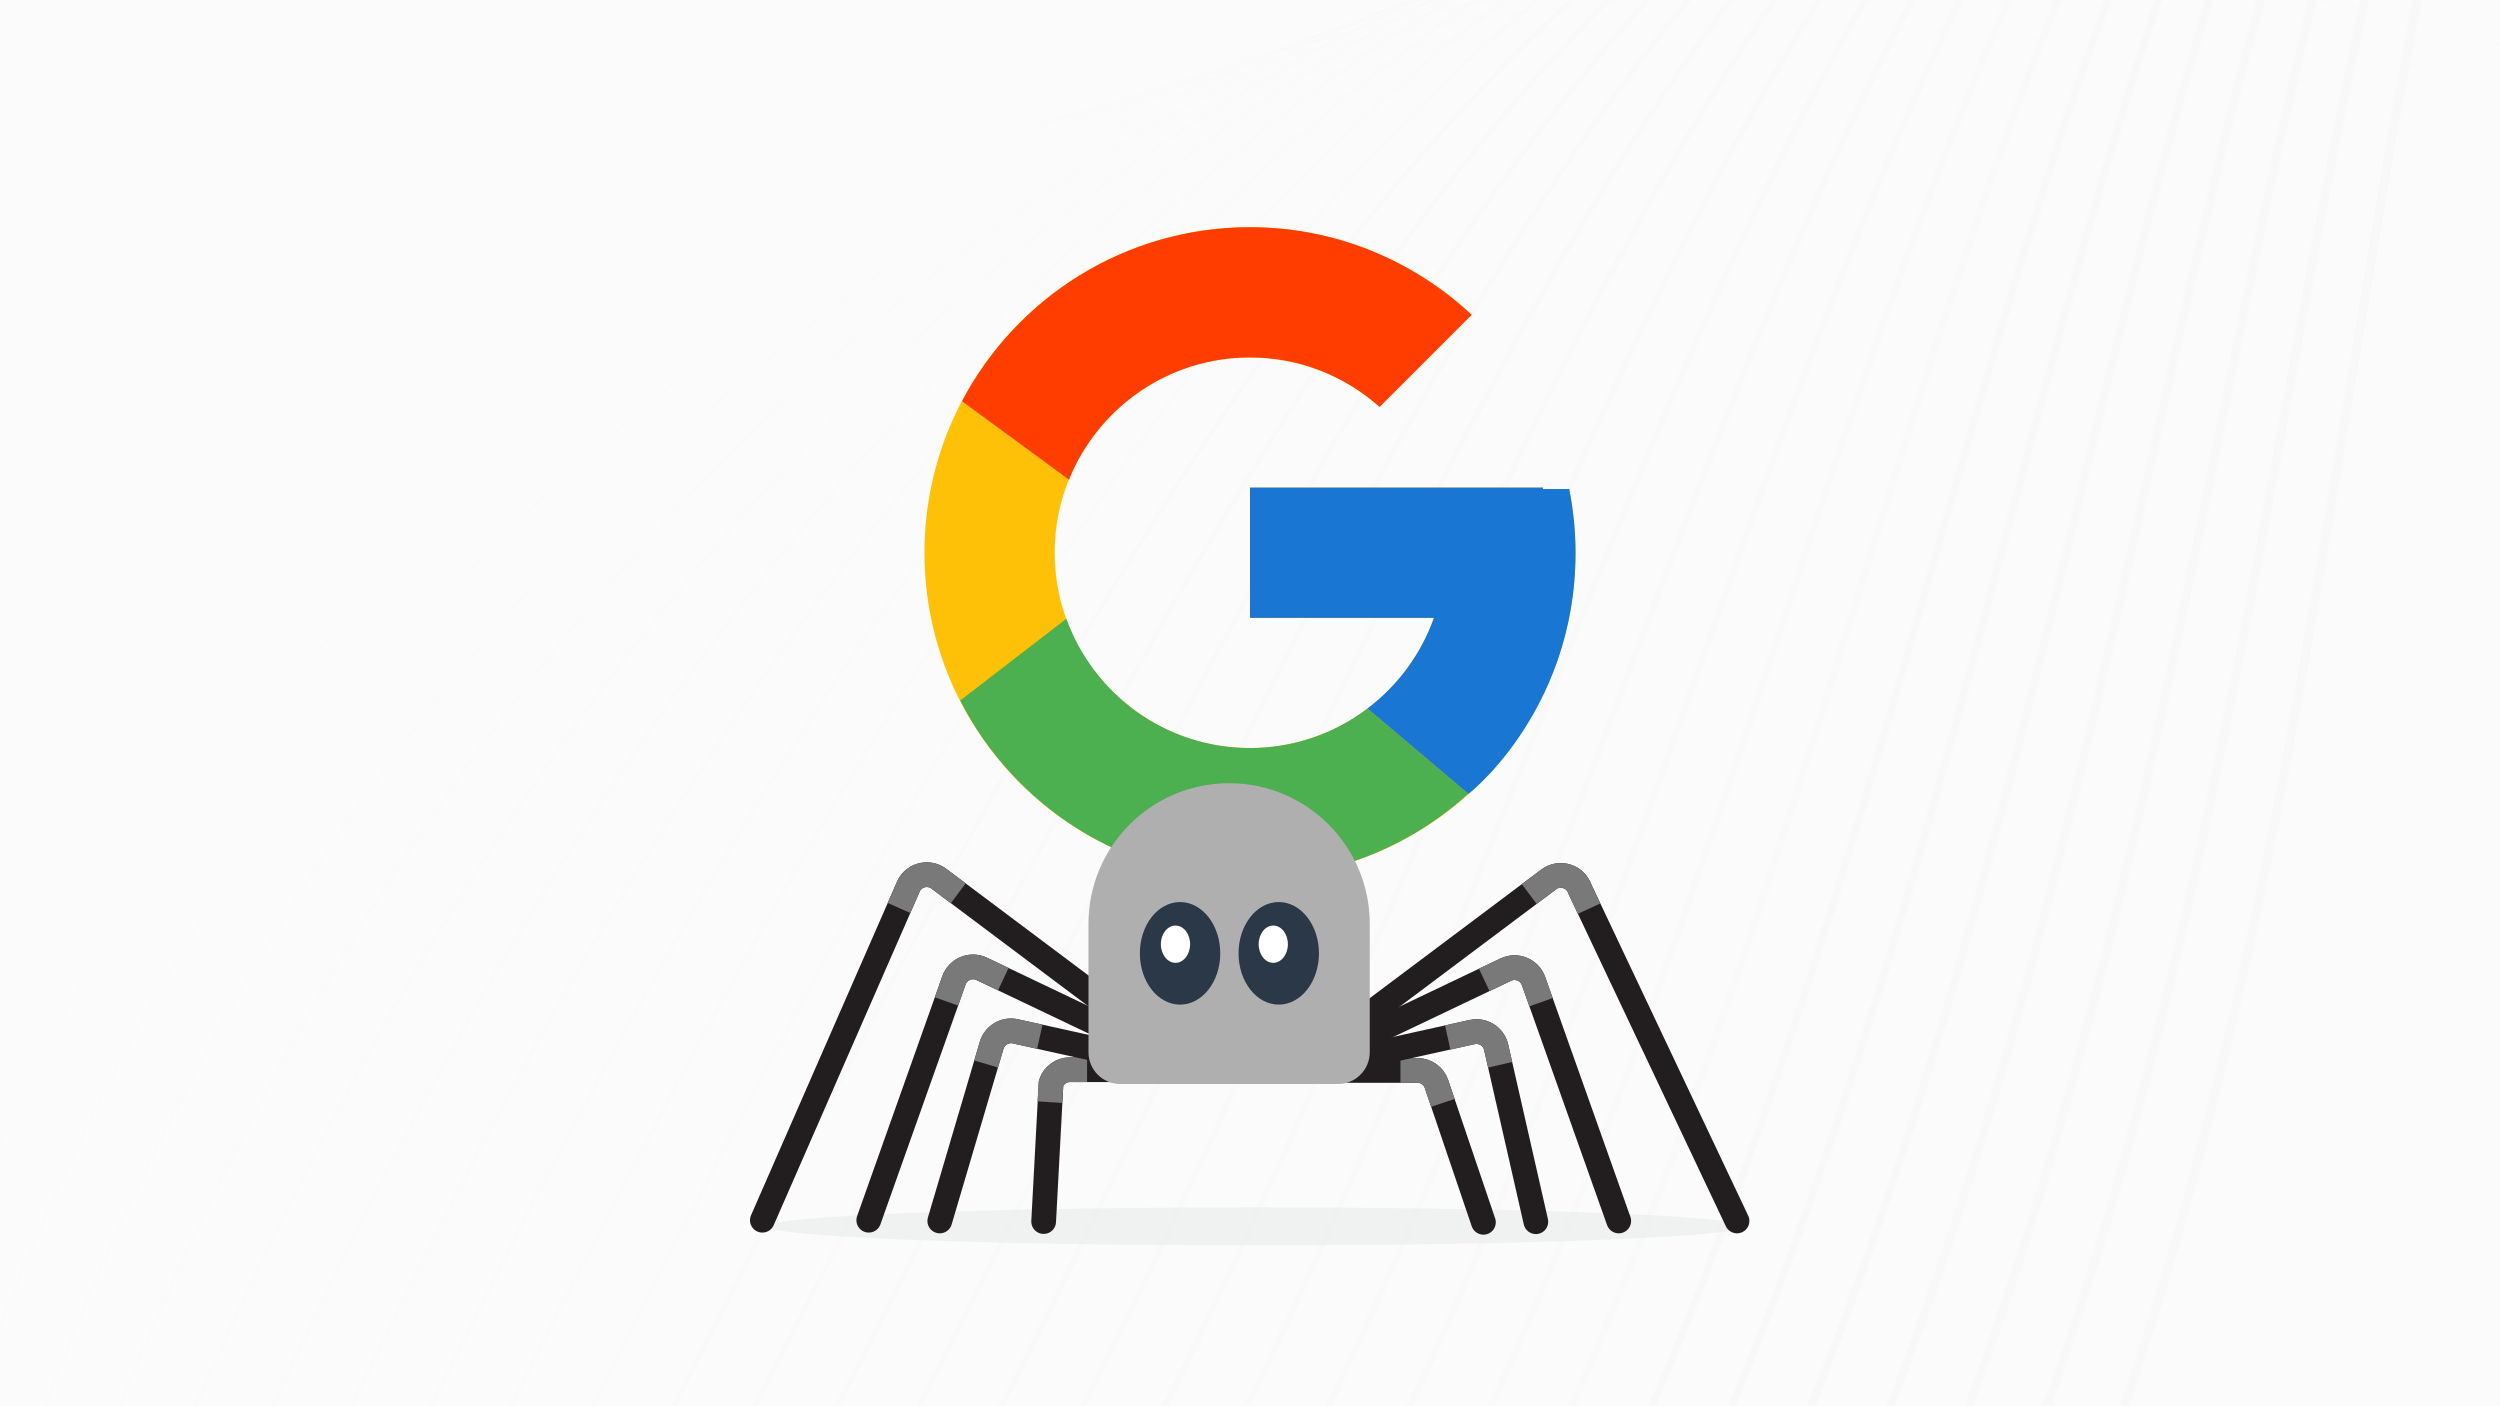
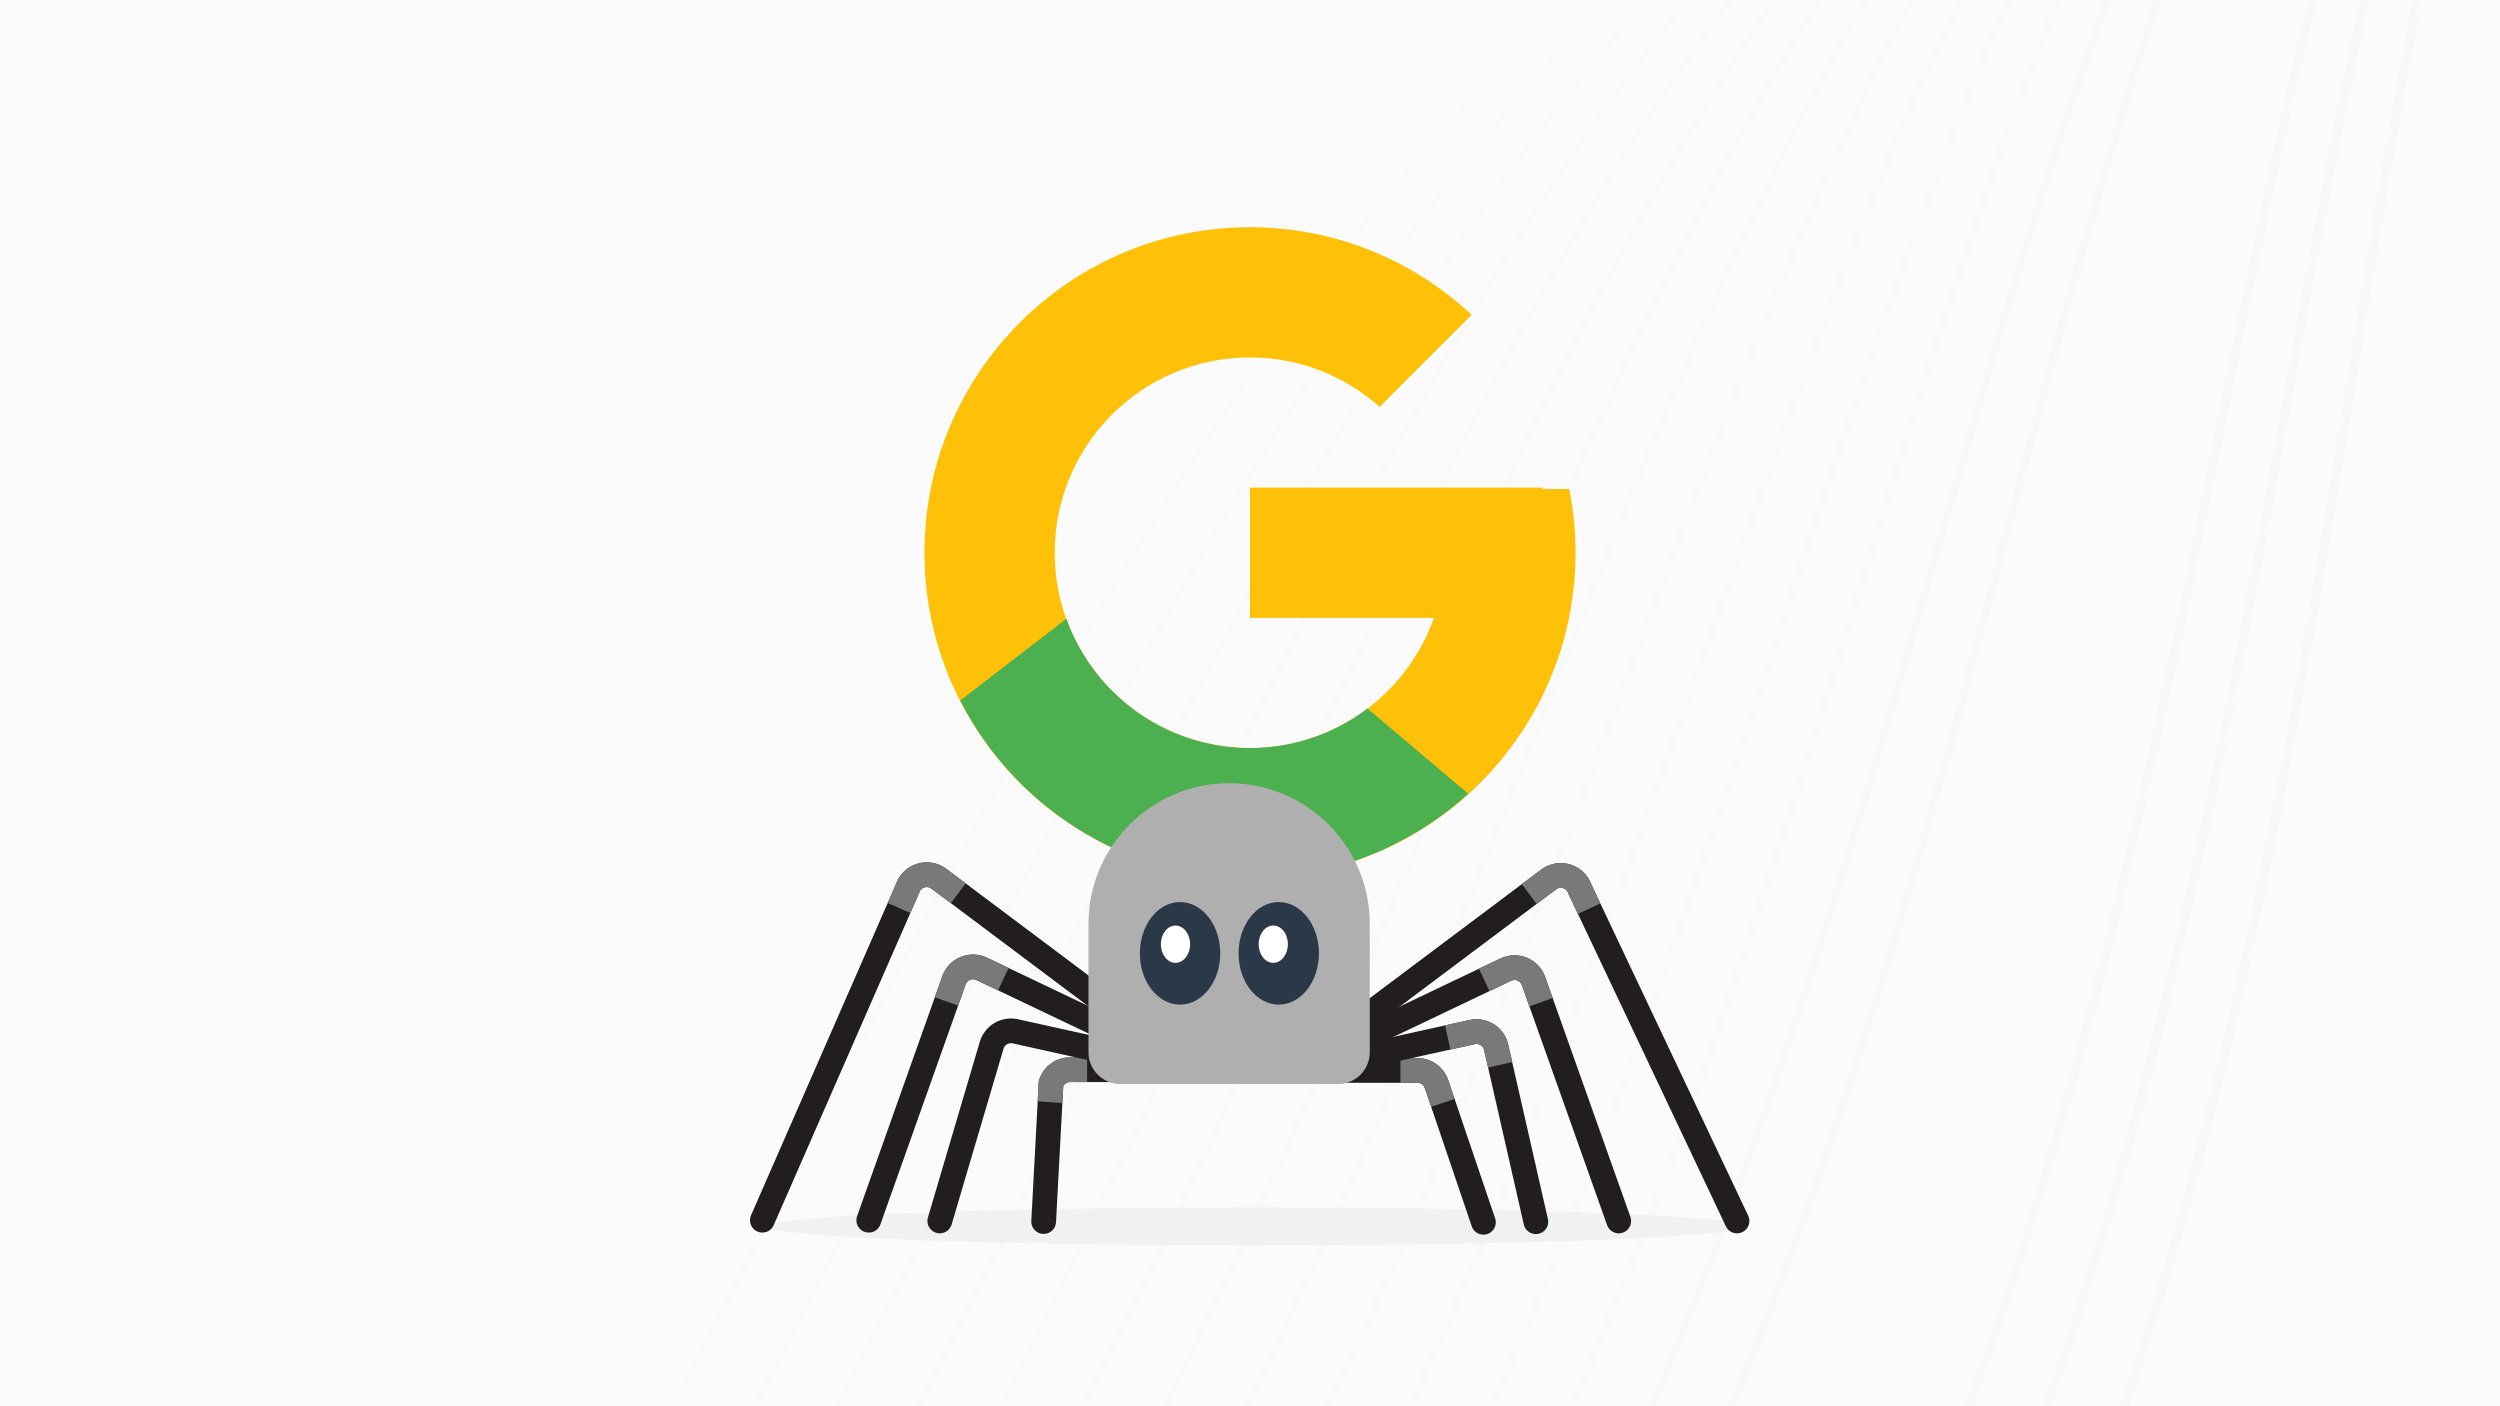
<svg xmlns="http://www.w3.org/2000/svg" width="1280" height="720" viewBox="0 0 1280 720" fill="none">
  <rect x="0" y="0" width="1280" height="720" fill="#808080" stroke="none" />
  <g clip-path="url(#clip0_1613_15514)">
    <rect width="1280" height="720" fill="#FBFBFB" />
    <g opacity="0.1" clip-path="url(#clip1_1613_15514)">
      <g opacity="0.12">
        <g style="mix-blend-mode:lighten">
          <g style="mix-blend-mode:lighten" opacity="0.2">
            <path d="M2316.26 -488.097C2266.77 17.91 1742.07 253.394 1405.22 128.861C712.622 -127.195 -61.934 112.056 -155.495 732.242C-277.34 1539.91 -845.522 1566.14 -1145.29 1528.55" stroke="black" stroke-width="0.927" stroke-miterlimit="10" />
          </g>
          <g style="mix-blend-mode:lighten" opacity="0.23">
            <path d="M2318.4 -484.549C2295.8 -126.989 2026.07 105.356 1763.18 148.201C1646.44 167.223 1528.02 159.682 1426.41 118.073C1250.02 45.832 1066.47 10.446 887.077 12.114C382.613 16.804 -42.106 285.94 -126.194 748.531C-142.144 836.273 -162.868 914.84 -188.935 984.799C-403.825 1554.56 -866.235 1596.87 -1124.54 1564.48" stroke="black" stroke-width="1.048" stroke-miterlimit="10" />
          </g>
          <g style="mix-blend-mode:lighten" opacity="0.25">
            <path d="M2320.56 -480.988C2309.65 -116.41 2032.96 127.506 1776.7 152.128C1663.12 163.041 1547.34 152.212 1447.63 107.297C1272.89 28.581 1089.39 -9.099 906.479 -3.402C406.036 12.192 1.966 300.251 -96.888 764.826C-115.393 851.795 -137.909 929.926 -167.179 999.057C-406.881 1565.13 -854.097 1631.74 -1103.79 1600.43" stroke="black" stroke-width="1.168" stroke-miterlimit="10" />
          </g>
          <g style="mix-blend-mode:lighten" opacity="0.28">
            <path d="M2322.69 -477.439C2323.47 -105.842 2040.3 149.646 1790.21 156.041C1679.96 158.86 1566.63 144.674 1468.83 96.504C1295.72 11.241 1112.35 -28.74 925.875 -18.933C429.561 7.17 46.213 314.442 -67.585 781.11C-88.599 867.285 -113.11 944.957 -145.426 1013.3C-411.19 1575.32 -841.96 1666.59 -1083.05 1636.35" stroke="black" stroke-width="1.284" stroke-miterlimit="10" />
          </g>
          <g style="mix-blend-mode:lighten" opacity="0.3">
            <path d="M2324.86 -473.908C2337.32 -95.294 2048.16 171.865 1803.75 159.938C1697.01 154.728 1585.94 137.075 1490.05 85.699C1318.54 -6.192 1135.39 -48.472 945.283 -34.479C453.187 1.756 90.665 328.534 -38.273 797.376C-61.754 882.754 -88.314 959.971 -123.663 1027.53C-415.618 1585.52 -829.815 1701.42 -1062.29 1672.27" stroke="black" stroke-width="1.404" stroke-miterlimit="10" />
          </g>
          <g style="mix-blend-mode:lighten" opacity="0.33">
            <path d="M2327 -470.356C2351.14 -84.726 2056.52 194.316 1817.25 163.853C1714.22 150.734 1605.22 129.442 1511.24 74.91C1341.33 -23.686 1158.43 -68.275 964.672 -50.005C476.861 -4.004 135.295 342.59 -8.977 813.664C-34.878 898.235 -63.552 975.007 -101.914 1041.78C-420.188 1595.74 -817.685 1736.28 -1041.55 1708.2" stroke="black" stroke-width="1.525" stroke-miterlimit="10" />
          </g>
          <g style="mix-blend-mode:lighten" opacity="0.35">
            <path d="M2329.15 -466.805C2364.99 -74.158 2065.35 217.09 1830.78 167.77C1731.61 146.919 1624.52 121.765 1532.45 64.124C1364.14 -41.252 1181.53 -88.162 984.076 -65.528C500.602 -10.106 180.143 356.609 20.33 829.96C-7.947 913.724 -38.795 990.05 -80.157 1056.04C-424.866 1605.96 -805.546 1771.14 -1020.8 1744.15" stroke="black" stroke-width="1.645" stroke-miterlimit="10" />
          </g>
          <g style="mix-blend-mode:lighten" opacity="0.38">
            <path d="M2331.29 -463.253C2378.81 -63.587 2074.55 240.295 1844.29 171.688C1749.12 143.325 1643.82 114.041 1553.65 53.34C1386.93 -58.895 1204.64 -108.142 1003.46 -81.053C524.36 -16.54 225.169 370.603 49.623 846.246C19.004 929.199 -14.066 1005.08 -58.415 1070.29C-429.679 1616.16 -793.42 1806 -1000.07 1780.08" stroke="black" stroke-width="1.766" stroke-miterlimit="10" />
          </g>
          <g style="mix-blend-mode:lighten" opacity="0.41">
            <path d="M2333.44 -459.706C2392.65 -53.02 2084.01 264.02 1857.82 175.601C1766.71 139.987 1663.14 106.268 1574.86 42.55C1409.75 -76.622 1227.78 -128.22 1022.87 -96.581C548.146 -23.29 270.412 384.601 78.932 862.533C46.018 944.682 10.664 1020.11 -36.654 1084.53C-434.578 1626.31 -781.277 1840.85 -979.315 1816.01" stroke="black" stroke-width="1.882" stroke-miterlimit="10" />
          </g>
          <g style="mix-blend-mode:lighten" opacity="0.43">
            <path d="M2335.58 -456.154C2406.48 -42.45 2093.57 288.327 1871.32 179.515C1784.3 136.907 1682.46 98.456 1596.05 31.761C1432.58 -94.413 1250.91 -148.391 1042.25 -112.11C571.92 -30.333 315.835 398.611 108.219 878.816C73.05 960.163 35.36 1035.12 -14.918 1098.78C-439.604 1636.43 -769.16 1875.7 -958.588 1851.94" stroke="black" stroke-width="2.002" stroke-miterlimit="10" />
          </g>
          <g style="mix-blend-mode:lighten" opacity="0.46">
            <path d="M2337.73 -452.609C2420.31 -31.89 2103.08 313.212 1884.85 183.424C1801.87 134.079 1701.81 90.597 1617.26 20.967C1455.46 -112.283 1274.06 -168.661 1061.66 -127.643C595.709 -37.661 361.469 412.653 137.532 895.098C100.141 975.657 60.074 1050.13 6.849 1113.02C-444.686 1646.49 -757.014 1910.55 -937.827 1887.87" stroke="black" stroke-width="2.123" stroke-miterlimit="10" />
          </g>
          <g style="mix-blend-mode:lighten" opacity="0.48">
            <path d="M2339.88 -449.068C2434.15 -21.332 2112.38 338.646 1898.37 187.331C1819.35 131.467 1721.19 82.704 1638.47 10.172C1478.37 -130.216 1297.21 -189.039 1081.05 -143.174C619.468 -45.241 407.286 426.751 166.834 911.378C127.251 991.152 84.768 1065.13 28.6 1127.26C-449.867 1656.49 -744.875 1945.4 -917.085 1923.8" stroke="black" stroke-width="2.243" stroke-miterlimit="10" />
          </g>
          <g style="mix-blend-mode:lighten" opacity="0.51">
            <path d="M2342.02 -445.524C2447.97 -10.768 2121.34 364.559 1911.88 191.241C1836.7 129.04 1740.57 74.778 1659.66 -0.621C1501.31 -148.207 1320.33 -209.508 1100.44 -158.71C643.186 -53.074 453.27 440.917 196.13 927.658C154.391 1006.66 109.443 1080.13 50.347 1141.5C-455.121 1666.43 -732.748 1980.24 -896.343 1959.72" stroke="black" stroke-width="2.364" stroke-miterlimit="10" />
          </g>
          <g style="mix-blend-mode:lighten" opacity="0.54">
            <path d="M2344.17 -441.965C2461.81 -0.19 2129.89 390.878 1925.4 195.162C1853.91 126.75 1759.98 66.839 1680.87 -11.403C1524.3 -166.243 1343.45 -230.07 1119.84 -174.228C666.872 -61.115 499.438 455.178 225.429 943.952C181.562 1022.2 134.119 1095.13 72.097 1155.76C-460.431 1676.33 -720.616 2015.1 -875.604 1995.67" stroke="black" stroke-width="2.48" stroke-miterlimit="10" />
          </g>
          <g style="mix-blend-mode:lighten" opacity="0.56">
            <path d="M2346.32 -438.411C2475.64 10.377 2137.97 417.471 1938.91 199.082C1870.97 124.541 1779.42 58.872 1702.07 -22.186C1547.34 -184.327 1366.53 -250.73 1139.23 -189.753C690.506 -69.375 545.765 469.526 254.728 960.242C208.758 1037.75 158.786 1110.12 93.849 1170.01C-465.793 1686.14 -708.484 2049.96 -854.857 2031.6" stroke="black" stroke-width="2.6" stroke-miterlimit="10" />
          </g>
          <g style="mix-blend-mode:lighten" opacity="0.59">
            <path d="M2348.47 -434.875C2489.48 20.933 2145.58 444.226 1952.44 202.985C1887.89 122.363 1798.9 50.867 1723.28 -32.986C1570.45 -202.474 1389.61 -271.51 1158.63 -205.29C714.098 -77.841 592.259 483.965 284.038 976.52C235.99 1053.3 183.461 1125.09 115.609 1184.25C-471.192 1695.89 -696.342 2084.81 -834.107 2067.53" stroke="black" stroke-width="2.721" stroke-miterlimit="10" />
          </g>
          <g style="mix-blend-mode:lighten" opacity="0.61">
            <path d="M2350.62 -431.325C2503.32 31.5 2152.74 471.081 1965.96 206.901C1904.66 120.201 1818.39 42.859 1744.49 -43.775C1593.6 -220.644 1412.64 -292.38 1178.04 -220.822C737.624 -86.483 638.897 498.52 313.346 992.8C263.241 1068.88 208.127 1140.05 137.37 1198.49C-476.626 1705.57 -684.197 2119.65 -813.351 2103.46" stroke="black" stroke-width="2.841" stroke-miterlimit="10" />
          </g>
          <g style="mix-blend-mode:lighten" opacity="0.64">
            <path d="M2352.77 -427.769C2517.15 42.076 2159.46 497.955 1979.48 210.817C1921.31 118.027 1837.91 34.834 1765.69 -54.562C1616.81 -238.851 1435.63 -313.35 1197.43 -236.345C761.08 -95.278 685.664 513.201 342.648 1009.09C290.503 1084.47 232.785 1155.02 159.119 1212.74C-482.105 1715.19 -672.065 2154.51 -792.612 2139.4" stroke="black" stroke-width="2.962" stroke-miterlimit="10" />
          </g>
          <g style="mix-blend-mode:lighten" opacity="0.66">
            <path d="M2354.91 -424.227C2530.98 52.635 2165.82 524.765 1992.99 214.724C1937.85 115.805 1857.45 26.79 1786.89 -65.354C1640.08 -257.084 1458.57 -334.424 1216.82 -251.872C784.458 -104.238 732.549 528.001 371.945 1025.38C317.779 1100.08 257.434 1169.97 180.866 1226.99C-487.603 1724.74 -659.938 2189.36 -771.87 2175.33" stroke="black" stroke-width="3.082" stroke-miterlimit="10" />
          </g>
          <g style="mix-blend-mode:lighten" opacity="0.69">
            <path d="M2357.06 -420.675C2544.82 63.203 2171.87 551.5 2006.51 218.643C1954.31 113.551 1877.03 18.748 1808.11 -76.138C1663.4 -275.336 1481.48 -355.585 1236.23 -267.399C807.771 -113.329 779.566 542.936 401.257 1041.66C345.085 1115.71 282.099 1184.93 202.632 1241.24C-493.104 1734.24 -647.79 2224.22 -751.114 2211.26" stroke="black" stroke-width="3.198" stroke-miterlimit="10" />
          </g>
          <g style="mix-blend-mode:lighten" opacity="0.72">
            <path d="M2359.21 -417.141C2558.65 73.76 2177.66 578.109 2020.03 222.543C1970.68 111.22 1896.62 10.681 1829.31 -86.941C1686.78 -293.625 1504.32 -376.867 1255.62 -282.938C830.993 -122.569 826.671 557.988 430.55 1057.94C372.383 1131.35 306.744 1199.85 224.374 1255.48C-498.637 1743.67 -635.663 2259.06 -730.377 2247.18" stroke="black" stroke-width="3.319" stroke-miterlimit="10" />
          </g>
          <g style="mix-blend-mode:lighten" opacity="0.74">
            <path d="M2361.35 -413.577C2572.47 84.34 2183.22 604.614 2033.54 226.47C1986.99 108.863 1916.23 2.635 1850.5 -97.717C1710.21 -311.903 1527.1 -398.218 1275.01 -298.457C854.13 -131.896 873.872 573.191 459.847 1074.24C399.696 1147.03 331.391 1214.81 246.123 1269.73C-504.176 1753.06 -623.532 2293.92 -709.638 2283.12" stroke="black" stroke-width="3.439" stroke-miterlimit="10" />
          </g>
          <g style="mix-blend-mode:lighten" opacity="0.77">
            <path d="M2363.5 -410.03C2586.31 94.9 2188.63 630.966 2047.06 230.383C2003.26 106.441 1935.88 -5.429 1871.71 -108.507C1733.7 -330.205 1549.83 -419.678 1294.41 -313.983C877.187 -141.339 921.165 588.521 489.154 1090.53C427.027 1162.71 356.05 1229.74 267.88 1283.98C-509.709 1762.39 -611.396 2328.78 -688.887 2319.06" stroke="black" stroke-width="3.56" stroke-miterlimit="10" />
          </g>
          <g style="mix-blend-mode:lighten" opacity="0.79">
            <path d="M2365.65 -406.482C2600.15 105.469 2193.9 657.187 2060.58 234.295C2019.5 103.958 1955.55 -13.49 1892.92 -119.298C1757.24 -348.516 1572.5 -441.23 1313.81 -329.513C900.153 -150.878 968.538 603.985 518.459 1106.81C454.367 1178.41 380.704 1244.66 289.638 1298.22C-515.24 1771.67 -599.254 2363.63 -668.138 2354.99" stroke="black" stroke-width="3.68" stroke-miterlimit="10" />
          </g>
          <g style="mix-blend-mode:lighten" opacity="0.82">
            <path d="M2367.79 -402.932C2613.98 116.034 2199.06 683.278 2074.1 238.206C2035.7 101.429 1975.23 -21.552 1914.12 -130.089C1780.83 -366.825 1595.1 -462.872 1333.2 -345.044C923.023 -160.502 1015.96 619.582 547.756 1123.09C481.703 1194.13 405.353 1259.57 311.385 1312.47C-520.783 1780.9 -587.128 2398.48 -647.397 2390.92" stroke="black" stroke-width="3.796" stroke-miterlimit="10" />
          </g>
          <g style="mix-blend-mode:lighten" opacity="0.85">
            <path d="M2369.94 -399.383C2627.81 126.601 2204.15 709.244 2087.62 242.121C2051.88 98.85 1994.93 -29.607 1935.32 -140.877C1804.47 -385.135 1617.63 -484.6 1352.6 -360.571C945.807 -170.195 1063.46 635.315 577.06 1139.38C509.045 1209.86 430.008 1274.49 333.142 1326.72C-526.312 1790.09 -574.984 2433.34 -626.649 2426.86" stroke="black" stroke-width="3.917" stroke-miterlimit="10" />
          </g>
          <g style="mix-blend-mode:lighten" opacity="0.87">
            <path d="M2372.1 -395.842C2641.66 137.162 2209.19 735.088 2101.15 246.029C2068.05 96.226 2014.67 -37.667 1956.54 -151.672C1828.17 -403.449 1640.09 -506.421 1372.01 -376.106C968.504 -179.962 1111 651.165 606.371 1155.66C536.402 1225.6 454.672 1289.4 354.901 1340.96C-531.831 1799.24 -562.846 2468.18 -605.897 2462.78" stroke="black" stroke-width="4.037" stroke-miterlimit="10" />
          </g>
          <g style="mix-blend-mode:lighten" opacity="0.9">
-             <path d="M2374.23 -392.289C2655.48 147.732 2214.18 760.835 2114.65 249.948C2084.19 93.568 2034.39 -45.711 1977.73 -162.456C1851.88 -421.748 1662.46 -528.317 1391.39 -391.628C991.087 -189.778 1158.57 667.16 635.661 1171.95C563.741 1241.38 479.313 1304.31 376.645 1355.21C-537.36 1808.36 -550.721 2503.03 -585.162 2498.72" stroke="black" stroke-width="4.158" stroke-miterlimit="10" />
-           </g>
+             </g>
          <g style="mix-blend-mode:lighten" opacity="0.92">
-             <path d="M2376.38 -388.739C2669.31 158.299 2219.14 786.485 2128.17 253.86C2100.33 90.868 2054.15 -53.755 1998.94 -173.249C1875.65 -440.049 1684.77 -550.301 1410.79 -407.162C1013.59 -199.649 1206.19 683.263 664.965 1188.23C591.093 1257.15 503.973 1319.2 398.398 1369.45C-542.87 1817.43 -538.586 2537.89 -564.415 2534.65" stroke="black" stroke-width="4.278" stroke-miterlimit="10" />
-           </g>
+             </g>
          <g style="mix-blend-mode:lighten" opacity="0.95">
            <path d="M2378.53 -385.2C2683.14 168.86 2224.09 812.035 2141.68 257.77C2116.46 88.139 2073.92 -61.794 2020.14 -184.043C1899.46 -458.342 1707 -572.364 1430.18 -422.692C1035.99 -209.555 1253.83 699.492 694.262 1204.51C618.439 1272.94 528.56 1333.95 420.144 1383.7C-548.983 1825.16 -526.455 2572.74 -543.678 2570.58" stroke="black" stroke-width="4.394" stroke-miterlimit="10" />
          </g>
          <g style="mix-blend-mode:lighten" opacity="0.97">
            <path d="M2380.68 -381.648C2696.98 179.427 2229.04 837.512 2155.21 261.684C2132.61 85.378 2093.71 -69.827 2041.35 -194.832C1923.31 -476.621 1729.15 -594.493 1449.59 -438.219C1058.31 -219.5 1301.51 715.843 723.576 1220.8C645.8 1288.75 553.263 1348.92 441.909 1397.94C-554.156 1834.82 -514.312 2607.59 -522.922 2606.51" stroke="black" stroke-width="4.515" stroke-miterlimit="10" />
          </g>
          <g style="mix-blend-mode:lighten">
            <path d="M2382.83 -378.105C2710.81 189.988 2233.98 862.906 2168.73 265.591C2103.47 -331.729 1875.88 -688.681 1468.98 -453.755C1028.58 -199.489 1432.79 1002.66 463.657 1412.19C-559.344 1844.48 -502.178 2642.44 -502.178 2642.44" stroke="black" stroke-width="4.635" stroke-miterlimit="10" />
          </g>
        </g>
      </g>
    </g>
    <path d="M803.425 250.359H790V249.667H640V316.334H734.192C720.45 355.142 683.525 383 640 383C584.775 383 540 338.225 540 283C540 227.775 584.775 183 640 183C665.492 183 688.683 192.617 706.342 208.325L753.483 161.183C723.717 133.442 683.9 116.333 640 116.333C547.958 116.333 473.333 190.959 473.333 283C473.333 375.042 547.958 449.667 640 449.667C732.042 449.667 806.667 375.042 806.667 283C806.667 271.825 805.517 260.917 803.425 250.359Z" fill="#FFC107" />
-     <path d="M492.55 205.425L547.308 245.583C562.125 208.9 598.008 183 640 183C665.492 183 688.683 192.617 706.342 208.325L753.483 161.183C723.717 133.442 683.9 116.333 640 116.333C575.983 116.333 520.467 152.475 492.55 205.425Z" fill="#FF3D00" />
    <path d="M640 449.667C683.05 449.667 722.167 433.192 751.742 406.4L700.158 362.75C682.863 375.903 661.729 383.017 640 383C596.65 383 559.842 355.358 545.975 316.783L491.625 358.658C519.208 412.633 575.225 449.667 640 449.667Z" fill="#4CAF50" />
-     <path d="M803.425 250.358H790V249.667H640V316.333H734.192C727.618 334.803 715.778 350.943 700.133 362.758L700.158 362.742L751.742 406.391C748.092 409.708 806.667 366.333 806.667 283C806.667 271.825 805.517 260.917 803.425 250.358Z" fill="#1976D2" />
    <g clip-path="url(#clip2_1613_15514)">
      <g style="mix-blend-mode:multiply" opacity="0.25">
        <path d="M643.094 637.67C781.092 637.67 892.962 633.302 892.962 627.914C892.962 622.525 781.092 618.157 643.094 618.157C505.097 618.157 393.227 622.525 393.227 627.914C393.227 633.302 505.097 637.67 643.094 637.67Z" fill="#D1D3D4" />
      </g>
      <path d="M674.364 548.066H725.817C730.182 548.066 734.061 550.846 735.464 554.979L759.517 625.817" stroke="#221E1F" stroke-width="12.661" stroke-linecap="round" stroke-linejoin="round" />
      <path d="M717.025 548.066H725.819C730.184 548.066 734.064 550.846 735.466 554.979L738.723 564.687" stroke="#797979" stroke-width="12.661" stroke-miterlimit="10" />
      <path d="M683.163 544.047L753.726 528.419C759.035 527.244 764.348 530.377 765.887 535.593L786.354 625.513" stroke="#221E1F" stroke-width="12.661" stroke-linecap="round" stroke-linejoin="round" />
      <path d="M741.224 531.187L753.725 528.419C759.035 527.244 764.348 530.377 765.887 535.593L768.103 545.157" stroke="#797979" stroke-width="12.661" stroke-miterlimit="10" />
      <path d="M683.163 538.309L770.972 496.446C776.512 493.805 783.121 496.539 785.177 502.323L828.795 625.133" stroke="#221E1F" stroke-width="12.661" stroke-linecap="round" stroke-linejoin="round" />
      <path d="M759.899 501.664L770.972 496.446C776.512 493.805 783.121 496.539 785.177 502.323L789.013 513.122" stroke="#797979" stroke-width="12.661" stroke-miterlimit="10" />
      <path d="M683.163 532.569L792.915 450.288C798.534 446.074 806.627 448.568 808.901 455.213L889.351 625.133" stroke="#221E1F" stroke-width="12.661" stroke-linecap="round" stroke-linejoin="round" />
      <path d="M782.972 457.742L792.915 450.288C798.534 446.074 806.627 448.568 808.901 455.213L813.552 465.253" stroke="#797979" stroke-width="12.661" stroke-miterlimit="10" />
      <path d="M534.35 625.435L538.138 554.596C539.541 550.464 543.423 547.684 547.786 547.684H599.238" stroke="#221E1F" stroke-width="12.661" stroke-linecap="round" stroke-linejoin="round" />
      <path d="M556.579 547.684H547.785C543.42 547.684 539.541 550.464 538.138 554.596L537.518 564.304" stroke="#797979" stroke-width="12.661" stroke-miterlimit="10" />
      <path d="M590.442 543.665L519.879 528.036C514.569 526.861 509.257 529.994 507.717 535.21L481.17 625.131" stroke="#221E1F" stroke-width="12.661" stroke-linecap="round" stroke-linejoin="round" />
-       <path d="M532.38 530.807L519.879 528.039C514.569 526.864 509.257 529.997 507.717 535.213L504.894 544.777" stroke="#797979" stroke-width="12.661" stroke-miterlimit="10" />
      <path d="M590.442 537.927L502.633 496.063C497.092 493.422 490.484 496.157 488.427 501.94L444.809 624.751" stroke="#221E1F" stroke-width="12.661" stroke-linecap="round" stroke-linejoin="round" />
      <path d="M513.706 501.282L502.633 496.063C497.092 493.422 490.484 496.157 488.427 501.94L484.591 512.74" stroke="#797979" stroke-width="12.661" stroke-miterlimit="10" />
      <path d="M590.441 532.187L480.689 449.905C475.07 445.692 466.978 448.186 464.704 454.83L390.33 624.751" stroke="#221E1F" stroke-width="12.661" stroke-linecap="round" stroke-linejoin="round" />
      <path d="M490.633 457.36L480.689 449.905C475.07 445.692 466.978 448.186 464.704 454.83L460.255 464.87" stroke="#797979" stroke-width="12.661" stroke-miterlimit="10" />
      <path d="M629.305 401C669.046 401 701.313 433.264 701.313 473.009V538.753C701.313 547.726 694.028 555.014 685.052 555.014H573.557C564.583 555.014 557.299 547.729 557.299 538.755V473.009C557.299 433.264 589.563 401 629.305 401Z" fill="#AFAFAF" />
      <path d="M600.917 492.043C605.049 492.043 608.399 487.768 608.399 482.494C608.399 477.22 605.049 472.945 600.917 472.945C596.785 472.945 593.435 477.22 593.435 482.494C593.435 487.768 596.785 492.043 600.917 492.043Z" fill="#262161" />
      <path d="M654.72 514.366C666.086 514.366 675.301 502.61 675.301 488.108C675.301 473.606 666.086 461.85 654.72 461.85C643.353 461.85 634.138 473.606 634.138 488.108C634.138 502.61 643.353 514.366 654.72 514.366Z" fill="#2A3847" />
      <path d="M651.914 492.977C656.047 492.977 659.396 488.702 659.396 483.428C659.396 478.154 656.047 473.879 651.914 473.879C647.782 473.879 644.432 478.154 644.432 483.428C644.432 488.702 647.782 492.977 651.914 492.977Z" fill="white" />
      <path d="M604.191 514.366C615.558 514.366 624.772 502.61 624.772 488.108C624.772 473.606 615.558 461.85 604.191 461.85C592.824 461.85 583.61 473.606 583.61 488.108C583.61 502.61 592.824 514.366 604.191 514.366Z" fill="#2A3847" />
      <path d="M601.851 492.977C605.984 492.977 609.334 488.702 609.334 483.429C609.334 478.155 605.984 473.88 601.851 473.88C597.719 473.88 594.369 478.155 594.369 483.429C594.369 488.702 597.719 492.977 601.851 492.977Z" fill="white" />
    </g>
  </g>
  <defs>
    <clipPath id="clip0_1613_15514">
      <rect width="1280" height="720" fill="white" />
    </clipPath>
    <clipPath id="clip1_1613_15514">
      <rect width="4013.16" height="1767.07" fill="white" transform="translate(3152.04 320.328) rotate(150)" />
    </clipPath>
    <clipPath id="clip2_1613_15514">
      <rect width="511.684" height="236.67" fill="white" transform="translate(384 401)" />
    </clipPath>
  </defs>
</svg>